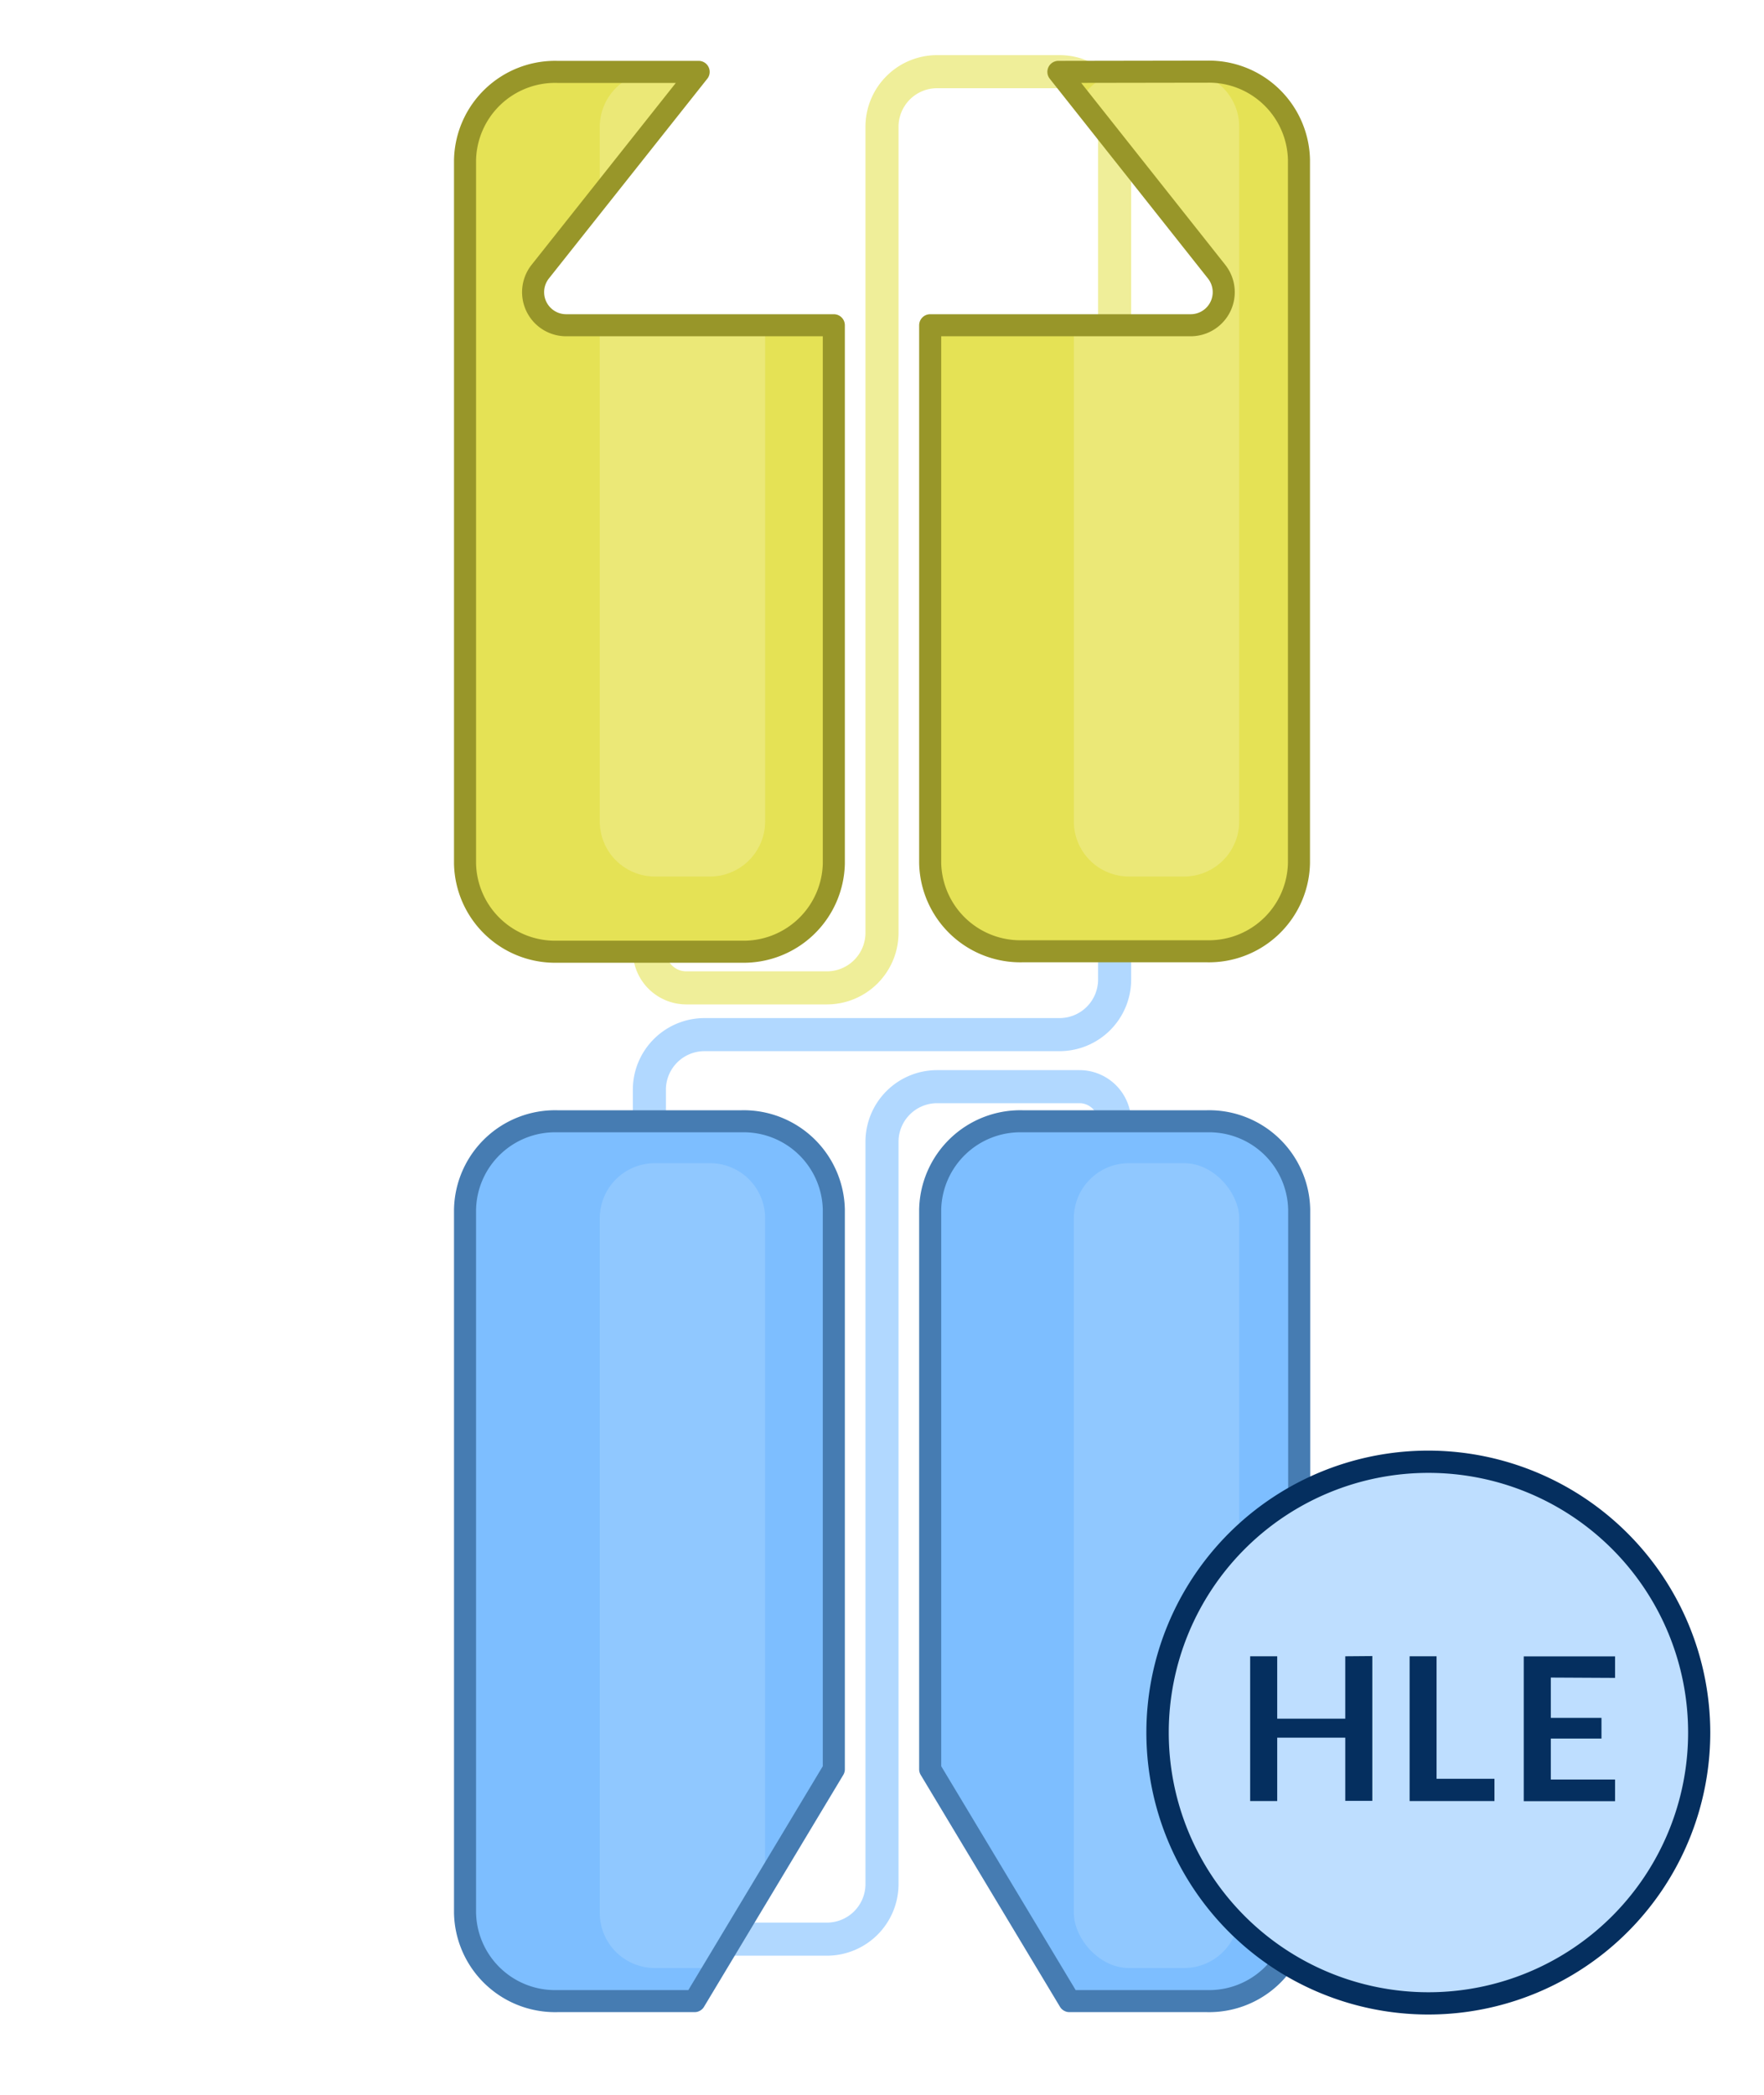
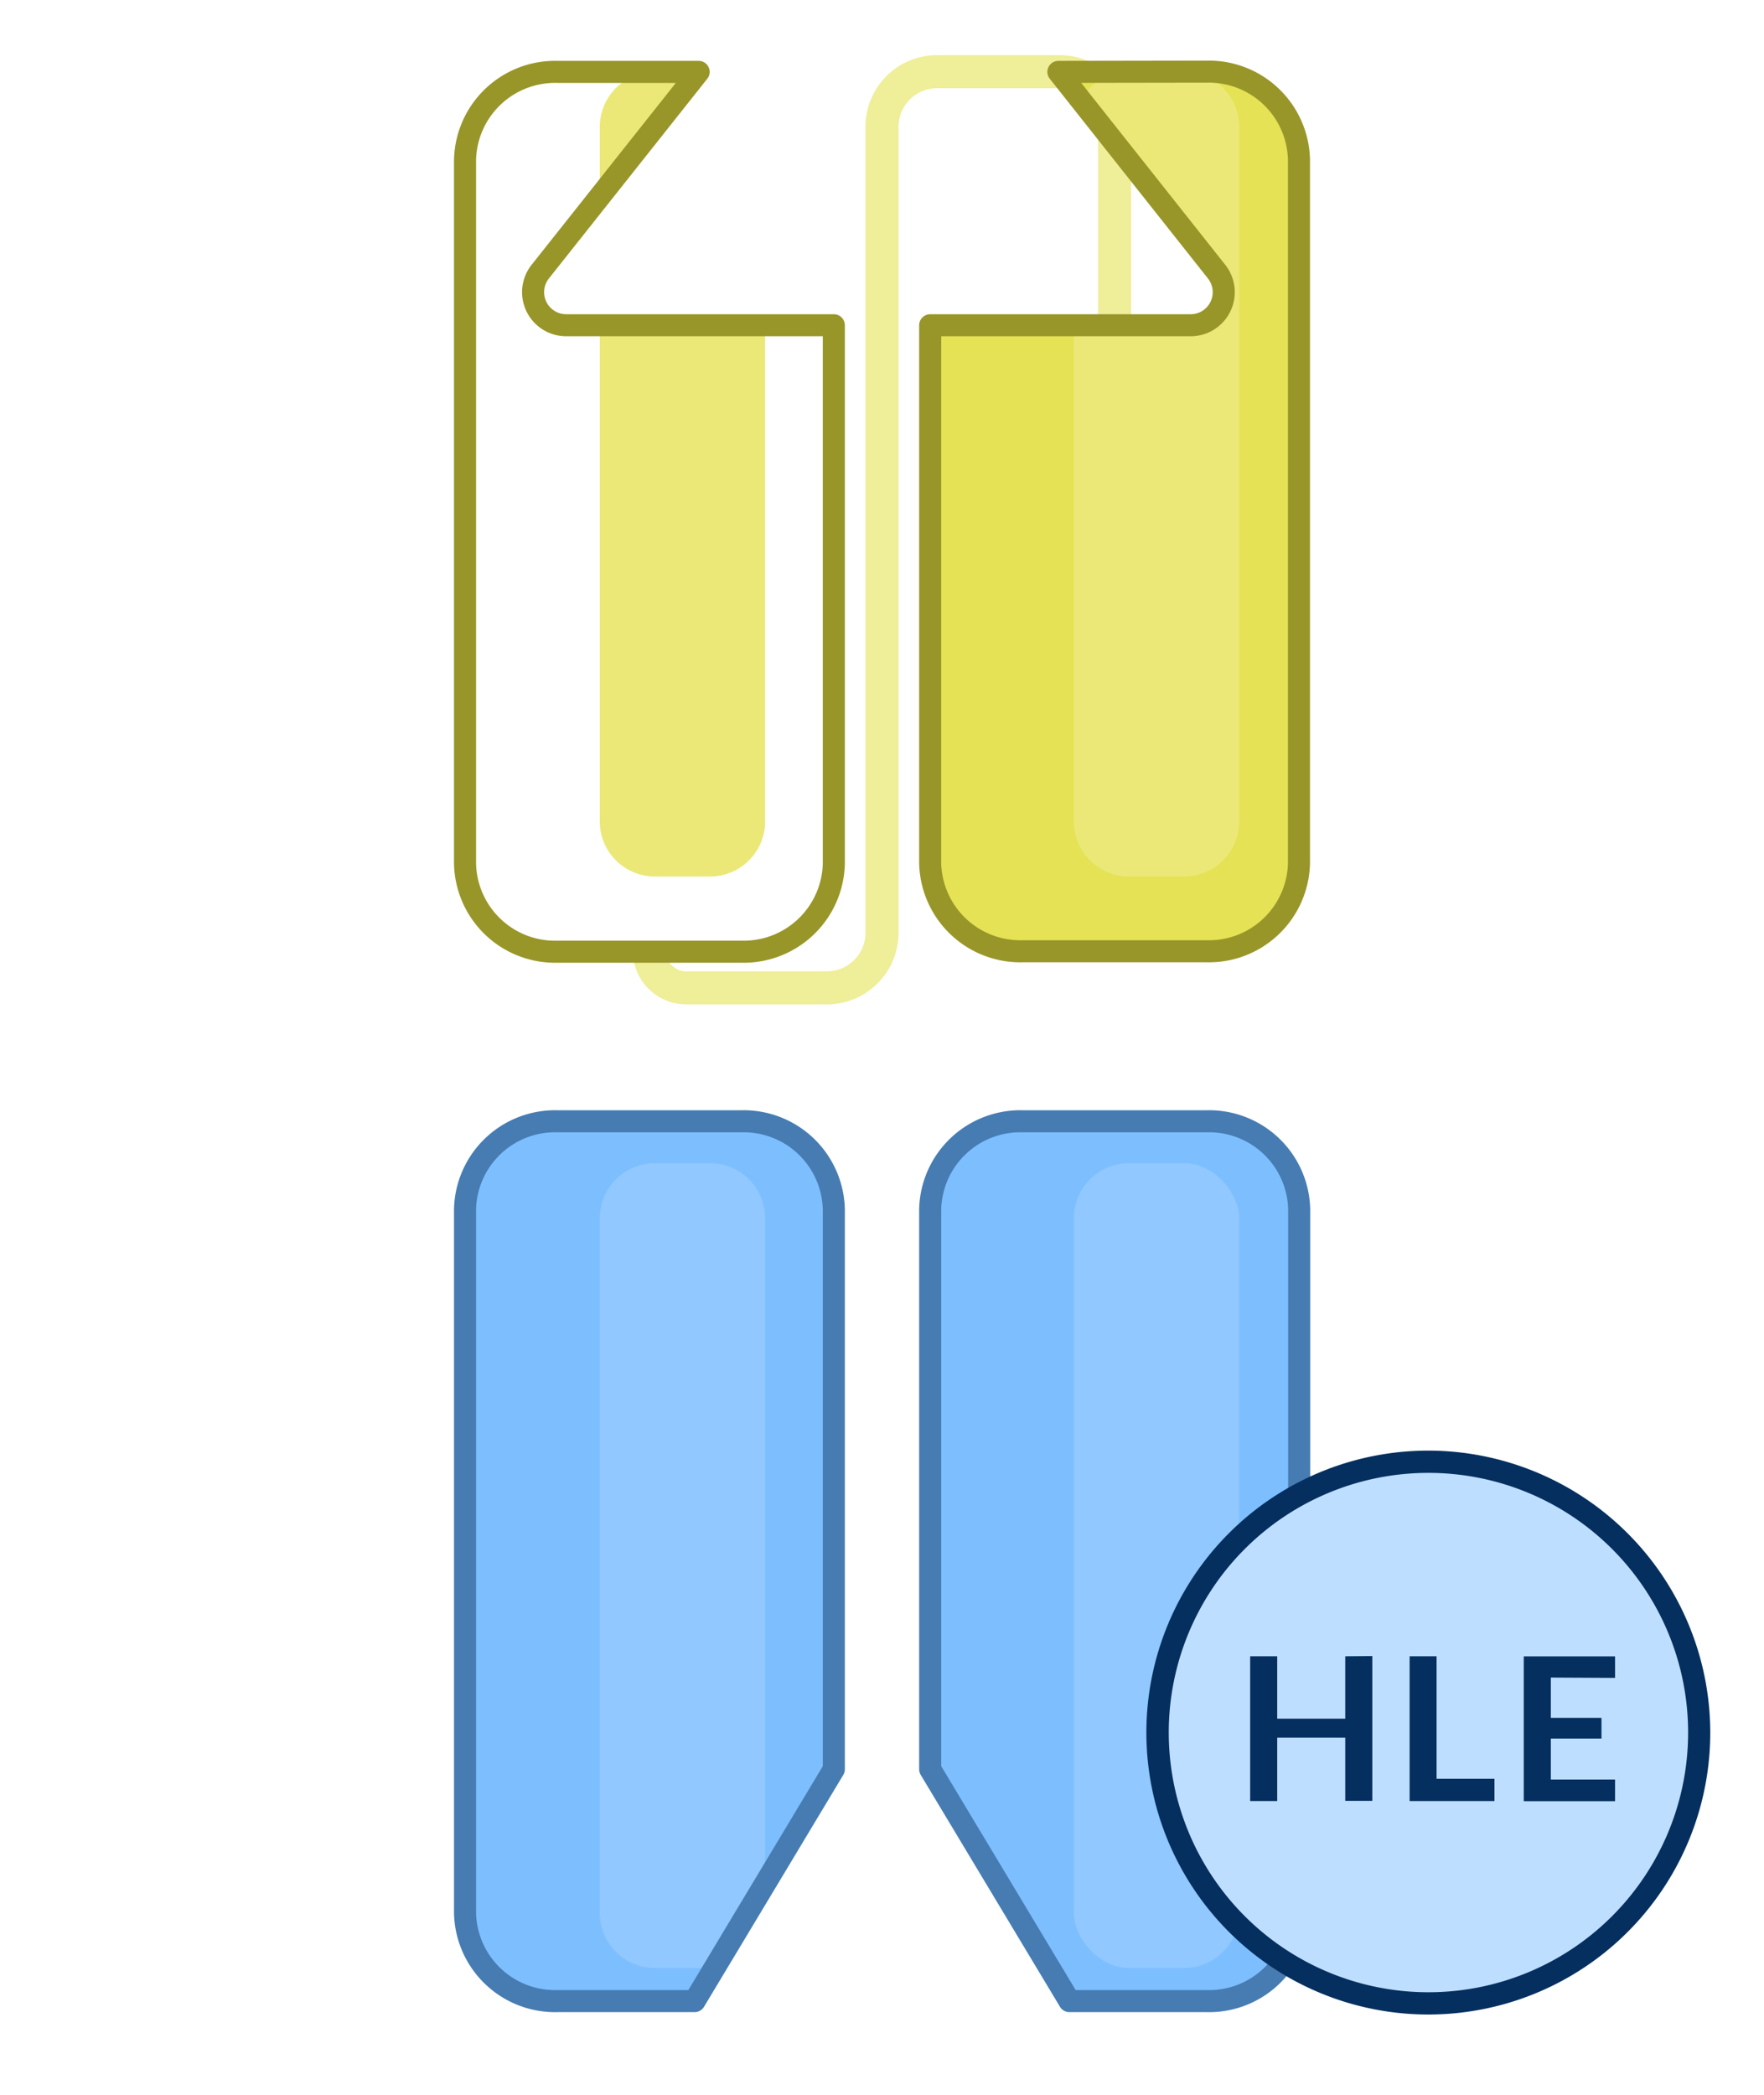
<svg xmlns="http://www.w3.org/2000/svg" xmlns:xlink="http://www.w3.org/1999/xlink" id="bites" viewBox="0 0 160 190">
  <defs>
    <style>.cls-1{fill:#bedeff;}.cls-2{fill:#052f5f;}.cls-10,.cls-3,.cls-6,.cls-7{fill:none;stroke-linejoin:round;}.cls-3{stroke:#7dbeff;}.cls-3,.cls-7{stroke-width:3px;opacity:0.6;}.cls-4{fill:#7dbeff;}.cls-5{fill:#90c8ff;}.cls-6{stroke:#467cb2;}.cls-10,.cls-6{stroke-width:2px;}.cls-7{stroke:#e5e255;}.cls-8{fill:#e5e255;}.cls-9{fill:#ebe877;}.cls-10{stroke:#989629;}</style>
    <symbol id="HLE" data-name="HLE" viewBox="0 0 50.63 50.63">
      <circle class="cls-1" cx="25.32" cy="25.32" r="24.32" />
      <path class="cls-2" d="M25.32,2A23.32,23.32,0,1,1,2,25.32,23.32,23.32,0,0,1,25.32,2m0-2A25.32,25.32,0,1,0,50.63,25.32,25.35,25.35,0,0,0,25.32,0Z" />
      <path class="cls-2" d="M20.28,18.45v13H17.85V25.78H11.74v5.69H9.31v-13h2.43v5.6h6.11v-5.6Z" />
      <path class="cls-2" d="M31.25,29.47v2H23.63v-13h2.42v11Z" />
      <path class="cls-2" d="M36.31,20.38V24h4.55v1.86H36.31v3.68h5.77v1.94h-8.2v-13h8.2v1.93Z" />
    </symbol>
  </defs>
-   <path class="cls-3" d="M101.1,101.74h0a3.19,3.19,0,0,0-3.19-3.18H85a5,5,0,0,0-5,5v67.32a5,5,0,0,1-5,5H64.4" />
-   <path class="cls-3" d="M101.1,86.26v2.58a5,5,0,0,1-5,5H63.9a5,5,0,0,0-5,5v2.9" />
  <path class="cls-4" d="M63,181.5H50.54a8.17,8.17,0,0,1-8.36-8v-63.8a8.17,8.17,0,0,1,8.36-8H67.26a8.18,8.18,0,0,1,8.37,8v50.77Z" />
  <path class="cls-4" d="M97,181.5h12.48a8.17,8.17,0,0,0,8.36-8v-63.8a8.17,8.17,0,0,0-8.36-8H92.74a8.18,8.18,0,0,0-8.37,8v50.77Z" />
  <rect class="cls-5" x="97.4" y="105.5" width="15" height="73" rx="5" />
  <path class="cls-5" d="M69.4,110.5a5,5,0,0,0-5-5h-5a5,5,0,0,0-5,5v63a5,5,0,0,0,5,5h5a3.44,3.44,0,0,0,.45-.05l4.55-7.57Z" />
  <path class="cls-6" d="M63,181.5H50.54a8.17,8.17,0,0,1-8.36-8v-63.8a8.17,8.17,0,0,1,8.36-8H67.26a8.18,8.18,0,0,1,8.37,8v50.77Z" />
  <path class="cls-6" d="M97,181.5h12.48a8.17,8.17,0,0,0,8.36-8v-63.8a8.17,8.17,0,0,0-8.36-8H92.74a8.18,8.18,0,0,0-8.37,8v50.77Z" />
  <path class="cls-7" d="M58.9,86.26h0a3.35,3.35,0,0,0,3.35,3.34H75a5,5,0,0,0,5-5V11.5a5,5,0,0,1,5-5H96.1a5,5,0,0,1,5,5V30" />
-   <path class="cls-8" d="M51.38,29.5A3,3,0,0,1,49,24.64L63.37,6.52l-11.72,0H50.54a8.17,8.17,0,0,0-8.36,8v63.8a8.17,8.17,0,0,0,8.36,8H67.26a8.18,8.18,0,0,0,8.37-8V29.5Z" />
  <path class="cls-8" d="M109.46,6.5h-1.11L96,6.52l14.35,18.12A3,3,0,0,1,108,29.5H84.37V78.28a8.18,8.18,0,0,0,8.37,8h16.72a8.17,8.17,0,0,0,8.36-8V14.48A8.17,8.17,0,0,0,109.46,6.5Z" />
  <path class="cls-9" d="M54.4,29.5v45a5,5,0,0,0,5,5h5a5,5,0,0,0,5-5v-45Z" />
  <path class="cls-9" d="M63.37,6.52H59.28a5,5,0,0,0-4.88,5v6.36Z" />
  <path class="cls-9" d="M107.41,6.5h-5.1A5,5,0,0,0,98,9.1l12.3,15.54A3,3,0,0,1,108,29.5H97.4v45a5,5,0,0,0,5,5h5a5,5,0,0,0,5-5v-63A5,5,0,0,0,107.41,6.5Z" />
  <path class="cls-10" d="M51.38,29.5A3,3,0,0,1,49,24.64L63.37,6.52l-11.72,0H50.54a8.17,8.17,0,0,0-8.36,8v63.8a8.17,8.17,0,0,0,8.36,8H67.26a8.18,8.18,0,0,0,8.37-8V29.5Z" />
  <path class="cls-10" d="M109.46,6.5h-1.11L96,6.52l14.35,18.12A3,3,0,0,1,108,29.5H84.37V78.28a8.18,8.18,0,0,0,8.37,8h16.72a8.17,8.17,0,0,0,8.36-8V14.48A8.17,8.17,0,0,0,109.46,6.5Z" />
  <use width="50.63" height="50.63" transform="translate(103.99 131.57) scale(1.01)" xlink:href="#HLE" />
</svg>